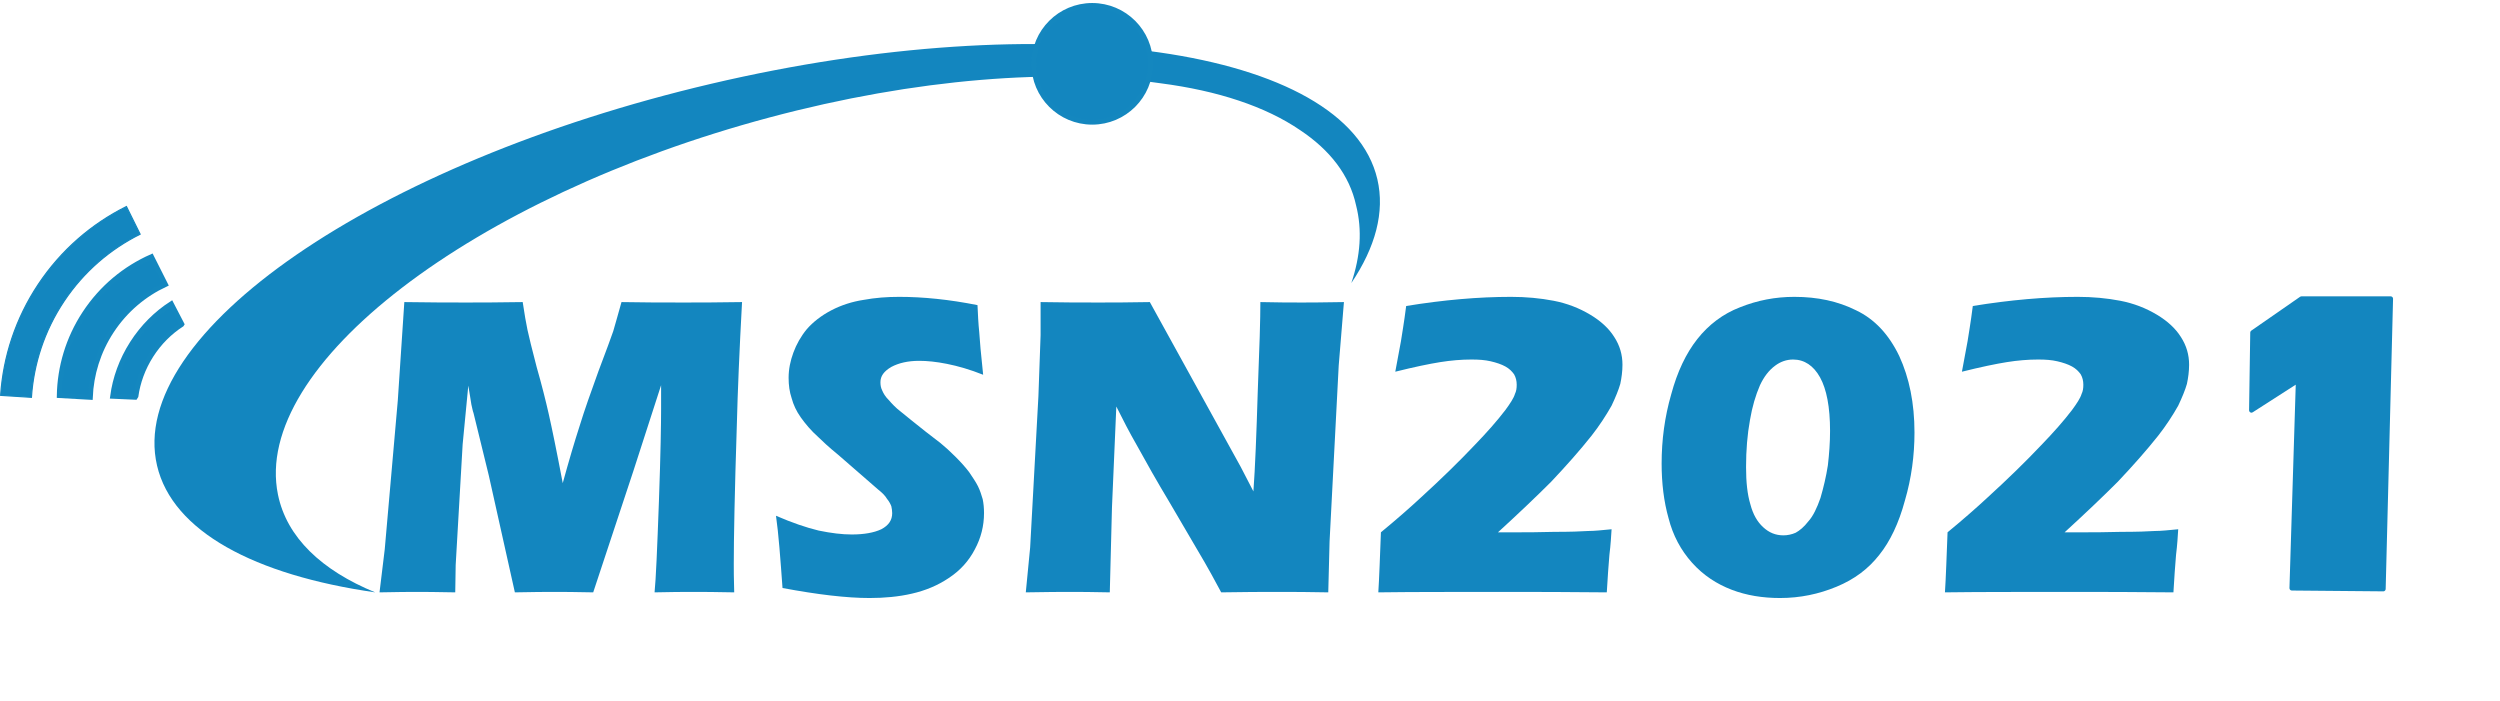
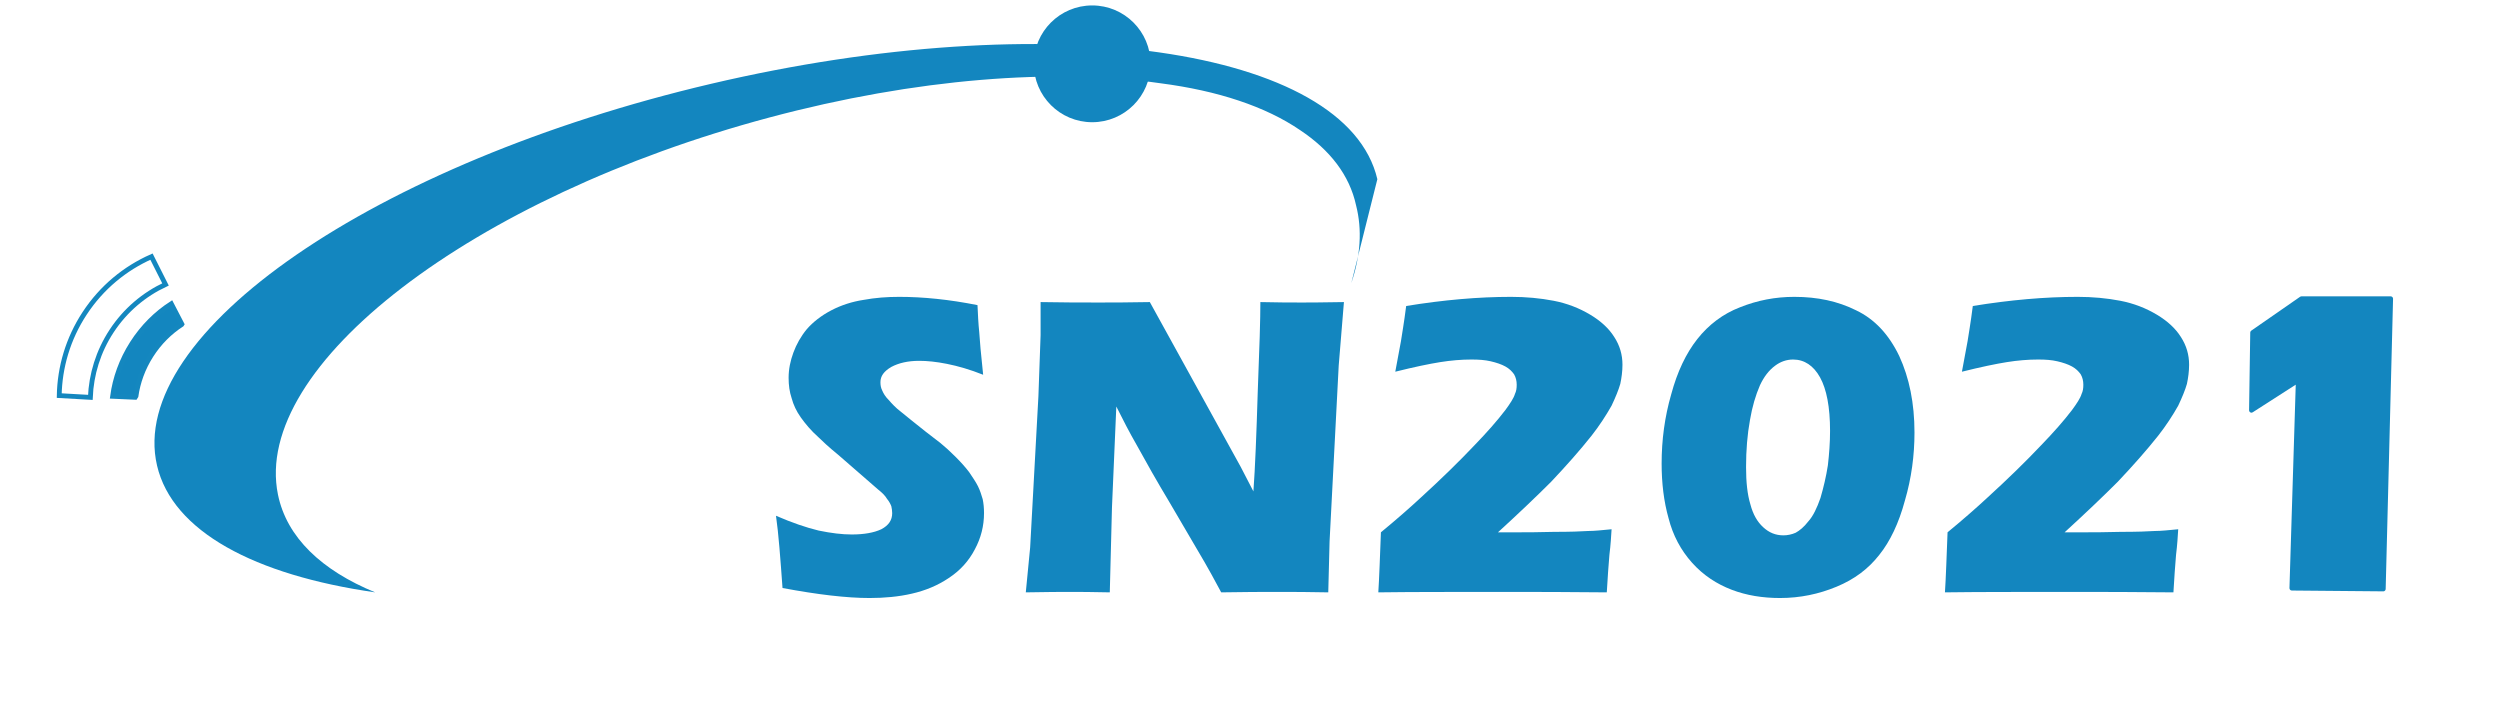
<svg xmlns="http://www.w3.org/2000/svg" width="100%" height="100%" viewBox="0 0 517 145" version="1.1" xml:space="preserve" style="fill-rule:evenodd;clip-rule:evenodd;stroke-miterlimit:2;">
  <g>
-     <path d="M284.836,37.058C278.46,9.801 216.799,0.963 147.112,17.317C77.425,33.672 26.101,69.026 32.477,96.283C35.664,109.907 52.67,118.927 77.584,122.501C66.507,117.946 59.293,111.135 57.483,102.29C52.037,75.669 97.545,40.749 159.128,24.294C189.521,16.172 218.145,14.071 240.002,17.222C251.812,18.755 261.721,22.02 268.867,26.915C275.05,31.028 279.085,36.236 280.434,42.458C281.735,47.538 281.347,52.96 279.449,58.54C284.425,51.156 286.425,43.855 284.836,37.058Z" style="fill:rgb(19,134,191);fill-rule:nonzero;" />
+     <path d="M284.836,37.058C278.46,9.801 216.799,0.963 147.112,17.317C77.425,33.672 26.101,69.026 32.477,96.283C35.664,109.907 52.67,118.927 77.584,122.501C66.507,117.946 59.293,111.135 57.483,102.29C52.037,75.669 97.545,40.749 159.128,24.294C189.521,16.172 218.145,14.071 240.002,17.222C251.812,18.755 261.721,22.02 268.867,26.915C275.05,31.028 279.085,36.236 280.434,42.458C281.735,47.538 281.347,52.96 279.449,58.54Z" style="fill:rgb(19,134,191);fill-rule:nonzero;" />
    <path d="M237.942,13.2C237.942,19.869 232.535,25.275 225.866,25.275C219.197,25.275 213.79,19.869 213.79,13.2C213.79,6.531 219.197,1.124 225.866,1.124C232.535,1.124 237.942,6.531 237.942,13.2Z" style="fill:rgb(19,134,191);fill-rule:nonzero;" />
-     <path d="M237.942,13.2C237.942,19.869 232.535,25.275 225.866,25.275C219.197,25.275 213.79,19.869 213.79,13.2C213.79,6.531 219.197,1.124 225.866,1.124C232.535,1.124 237.942,6.531 237.942,13.2Z" style="fill:none;stroke:rgb(20,135,191);stroke-width:1px;" />
    <path d="M27.96,82.163L28.116,81.919C28.518,79.062 29.547,76.177 31.255,73.502C32.962,70.827 35.147,68.68 37.569,67.112L37.616,67.037L35.42,62.808C32.316,64.815 29.518,67.567 27.329,70.996C25.106,74.478 23.78,78.237 23.283,81.954L27.96,82.163Z" style="fill:rgb(19,134,191);fill-rule:nonzero;" />
    <path d="M27.96,82.163L28.116,81.919C28.518,79.062 29.547,76.177 31.255,73.502C32.962,70.827 35.147,68.68 37.569,67.112L37.616,67.037L35.42,62.808C32.316,64.815 29.518,67.567 27.329,70.996C25.106,74.478 23.78,78.237 23.283,81.954L27.96,82.163Z" style="fill:none;stroke:rgb(20,135,191);stroke-width:1px;" />
-     <path d="M18.685,82.177C18.875,77.448 20.297,72.708 23.081,68.463C25.934,64.113 29.835,60.873 34.225,58.821L31.327,53.069C25.873,55.484 21.02,59.438 17.501,64.804C14.051,70.064 12.354,75.959 12.249,81.81L18.685,82.177Z" style="fill:rgb(19,134,191);fill-rule:nonzero;" />
    <path d="M18.685,82.177C18.875,77.448 20.297,72.708 23.081,68.463C25.934,64.113 29.835,60.873 34.225,58.821L31.327,53.069C25.873,55.484 21.02,59.438 17.501,64.804C14.051,70.064 12.354,75.959 12.249,81.81L18.685,82.177Z" style="fill:none;stroke:rgb(20,135,191);stroke-width:1px;" />
-     <path d="M6.495,82.163C6.957,75.274 9.146,68.435 13.227,62.307C17.313,56.171 22.787,51.511 28.974,48.429L26.145,42.715C18.993,46.281 12.665,51.683 7.937,58.784C3.213,65.876 0.67,73.79 0.132,81.756L6.495,82.163Z" style="fill:rgb(19,134,191);fill-rule:nonzero;" />
-     <path d="M6.495,82.163C6.957,75.274 9.146,68.435 13.227,62.307C17.313,56.171 22.787,51.511 28.974,48.429L26.145,42.715C18.993,46.281 12.665,51.683 7.937,58.784C3.213,65.876 0.67,73.79 0.132,81.756L6.495,82.163Z" style="fill:none;stroke:rgb(20,135,191);stroke-width:0.25px;" />
-     <path d="M86.405,122.41C87.485,122.41 90.095,122.41 94.145,122.5L94.235,116.83L95.675,91.9L96.845,79.75C97.115,81.55 97.385,82.81 97.475,83.62C97.655,84.34 97.745,84.97 97.925,85.42L101.075,98.29L106.475,122.5C110.255,122.41 113.045,122.41 114.845,122.41C116.285,122.41 118.895,122.41 122.675,122.5L130.955,97.48L136.715,79.66L136.715,84.61C136.715,87.4 136.625,93.7 136.265,103.69C135.905,113.59 135.635,119.89 135.365,122.5C138.695,122.41 141.395,122.41 143.645,122.41C145.265,122.41 147.965,122.41 151.835,122.5C151.745,119.62 151.745,117.73 151.745,116.65C151.745,111.43 151.925,101.8 152.375,87.94C152.555,80.83 152.915,72.37 153.455,62.47C148.325,62.56 144.365,62.56 141.485,62.56C137.255,62.56 132.935,62.56 128.525,62.47C127.805,65.17 127.175,67.15 126.815,68.5C126.365,69.76 125.375,72.55 123.755,76.78C122.225,81.01 120.875,84.79 119.885,88.03C118.805,91.36 117.635,95.32 116.375,99.91C115.115,93.25 114.125,88.48 113.495,85.69C112.865,82.9 112.055,79.66 110.975,75.88C109.985,72.1 109.355,69.49 109.085,68.23C108.815,66.88 108.455,64.99 108.095,62.47C102.875,62.56 98.915,62.56 96.395,62.56C93.245,62.56 89.015,62.56 83.615,62.47L82.265,82.81L79.565,113.59L78.485,122.5C82.265,122.41 84.875,122.41 86.405,122.41Z" style="fill:rgb(19,134,191);fill-rule:nonzero;" />
    <path d="M179.825,123.67C182.885,123.67 185.855,123.4 188.555,122.77C191.345,122.14 193.955,121.06 196.205,119.53C198.545,118 200.345,116.02 201.605,113.59C202.865,111.25 203.495,108.73 203.495,106.12C203.495,105.04 203.405,104.14 203.225,103.24C202.955,102.34 202.685,101.44 202.235,100.54C201.785,99.64 201.155,98.74 200.435,97.66C199.625,96.58 198.635,95.5 197.555,94.42C196.475,93.34 195.485,92.44 194.495,91.63L191.345,89.2C189.095,87.4 187.385,86.05 186.305,85.15C185.225,84.34 184.415,83.44 183.785,82.72C183.065,82 182.705,81.37 182.435,80.74C182.165,80.2 182.075,79.66 182.075,79.03C182.075,77.77 182.795,76.78 184.325,75.88C185.855,75.07 187.745,74.62 190.085,74.62C191.705,74.62 193.595,74.8 195.845,75.25C198.095,75.7 200.615,76.42 203.315,77.5C202.865,73.27 202.595,70.3 202.505,68.68C202.325,66.97 202.235,65.08 202.145,63.1C196.295,61.93 190.895,61.39 185.945,61.39C183.425,61.39 180.995,61.57 178.565,62.02C176.225,62.38 173.975,63.1 171.905,64.18C169.835,65.26 168.125,66.61 166.865,68.05C165.605,69.58 164.705,71.2 164.075,72.91C163.445,74.62 163.085,76.33 163.085,78.13C163.085,79.66 163.265,81.01 163.715,82.36C164.075,83.71 164.705,85.06 165.605,86.32C166.505,87.58 167.675,89.02 169.295,90.46C170.015,91.18 171.365,92.44 173.345,94.06L181.625,101.26C182.435,101.89 183.065,102.52 183.425,103.15C183.875,103.69 184.145,104.23 184.325,104.68C184.415,105.13 184.505,105.58 184.505,106.12C184.505,107.56 183.785,108.64 182.255,109.45C180.725,110.17 178.655,110.53 176.135,110.53C174.155,110.53 171.905,110.26 169.295,109.72C166.685,109.09 163.805,108.1 160.475,106.66C161.015,110.44 161.375,115.39 161.825,121.6C169.025,122.95 175.055,123.67 179.825,123.67Z" style="fill:rgb(19,134,191);fill-rule:nonzero;" />
    <path d="M221.225,122.41C223.115,122.41 225.905,122.41 229.505,122.5L229.955,104.95L230.855,84.07C232.295,86.95 233.645,89.56 234.995,91.9C237.065,95.68 239.315,99.64 241.745,103.69L249.125,116.29C249.845,117.55 251.015,119.62 252.545,122.5C257.405,122.41 261.185,122.41 263.975,122.41C267.305,122.41 270.905,122.41 274.685,122.5L274.955,111.97L276.845,75.61L277.925,62.47C273.155,62.56 270.275,62.56 269.285,62.56C267.125,62.56 264.245,62.56 260.645,62.47C260.645,65.89 260.465,72.01 260.105,80.92C259.835,89.83 259.565,96.67 259.205,101.62L256.595,96.58L237.785,62.47C233.195,62.56 229.775,62.56 227.255,62.56C223.745,62.56 219.695,62.56 215.195,62.47L215.195,69.31L214.745,81.91L213.035,113.23L212.135,122.5C216.545,122.41 219.605,122.41 221.225,122.41Z" style="fill:rgb(19,134,191);fill-rule:nonzero;" />
    <path d="M309.425,122.41C317.345,122.41 324.995,122.41 332.285,122.5C332.465,119.44 332.645,116.83 332.825,114.76C333.095,112.6 333.185,110.89 333.275,109.45C331.385,109.63 329.765,109.81 328.415,109.81C327.065,109.9 324.725,109.99 321.395,109.99C317.975,110.08 315.725,110.08 314.645,110.08L309.785,110.08C314.015,106.21 317.705,102.7 320.765,99.64C323.915,96.31 326.705,93.16 329.135,90.1C330.755,88.03 332.105,85.96 333.275,83.89C334.085,82.18 334.715,80.65 335.075,79.39C335.345,78.13 335.525,76.78 335.525,75.43C335.525,73.36 334.985,71.47 333.815,69.67C332.735,67.96 331.115,66.43 328.865,65.08C326.615,63.73 324.095,62.74 321.305,62.2C318.515,61.66 315.545,61.39 312.485,61.39C305.735,61.39 298.535,62.02 290.795,63.28C290.345,66.88 289.895,69.31 289.715,70.57L288.545,76.87C292.505,75.88 295.565,75.25 297.815,74.89C300.065,74.53 302.225,74.35 304.295,74.35C305.825,74.35 307.085,74.44 308.255,74.71C309.425,74.98 310.505,75.34 311.315,75.79C312.125,76.24 312.665,76.78 313.115,77.41C313.475,78.04 313.655,78.76 313.655,79.57C313.655,80.29 313.565,80.92 313.295,81.46C313.025,82.36 312.305,83.44 311.315,84.79C309.605,87.04 307.445,89.47 304.925,92.08C301.775,95.41 298.085,99.01 293.945,102.79C291.425,105.13 288.635,107.56 285.575,110.08C285.485,112.42 285.395,114.76 285.305,117.01C285.215,119.26 285.125,121.15 285.035,122.5C291.695,122.41 299.795,122.41 309.425,122.41Z" style="fill:rgb(19,134,191);fill-rule:nonzero;" />
    <path d="M359.825,63.55C356.315,64.9 353.345,67.15 351.005,70.12C348.665,73.09 346.865,76.87 345.605,81.55C344.255,86.23 343.625,91 343.625,95.86C343.625,99.91 344.075,103.69 345.065,107.2C345.965,110.71 347.585,113.77 349.925,116.38C352.265,118.99 355.055,120.79 358.115,121.96C361.175,123.13 364.505,123.67 368.105,123.67C372.245,123.67 376.115,122.86 379.805,121.33C383.495,119.8 386.375,117.64 388.625,114.76C390.875,111.97 392.675,108.19 393.935,103.51C395.285,98.92 395.915,94.15 395.915,89.47C395.915,83.35 394.835,78.13 392.765,73.63C390.605,69.13 387.635,65.98 383.855,64.18C380.075,62.29 375.845,61.39 371.075,61.39C367.115,61.39 363.425,62.11 359.825,63.55ZM376.385,78.04C377.735,80.47 378.455,84.16 378.455,89.11C378.455,91.54 378.275,93.88 378.005,96.22C377.645,98.56 377.105,100.81 376.475,102.97C375.755,105.04 374.945,106.75 373.955,107.83C373.055,109 372.155,109.72 371.345,110.17C370.535,110.53 369.635,110.71 368.825,110.71C367.205,110.71 365.855,110.17 364.595,109C363.425,107.92 362.525,106.39 361.985,104.32C361.355,102.25 361.085,99.73 361.085,96.58C361.085,93.07 361.355,89.83 361.895,86.86C362.345,84.16 363.065,81.73 363.965,79.66C364.775,77.95 365.765,76.6 367.115,75.61C368.195,74.8 369.455,74.35 370.805,74.35C373.145,74.35 375.035,75.61 376.385,78.04Z" style="fill:rgb(19,134,191);fill-rule:nonzero;" />
    <path d="M426.605,122.41C434.525,122.41 442.175,122.41 449.465,122.5C449.645,119.44 449.825,116.83 450.005,114.76C450.275,112.6 450.365,110.89 450.455,109.45C448.565,109.63 446.945,109.81 445.595,109.81C444.245,109.9 441.905,109.99 438.575,109.99C435.155,110.08 432.905,110.08 431.825,110.08L426.965,110.08C431.195,106.21 434.885,102.7 437.945,99.64C441.095,96.31 443.885,93.16 446.315,90.1C447.935,88.03 449.285,85.96 450.455,83.89C451.265,82.18 451.895,80.65 452.255,79.39C452.525,78.13 452.705,76.78 452.705,75.43C452.705,73.36 452.165,71.47 450.995,69.67C449.915,67.96 448.295,66.43 446.045,65.08C443.795,63.73 441.275,62.74 438.485,62.2C435.695,61.66 432.725,61.39 429.665,61.39C422.915,61.39 415.715,62.02 407.975,63.28C407.525,66.88 407.075,69.31 406.895,70.57L405.725,76.87C409.685,75.88 412.745,75.25 414.995,74.89C417.245,74.53 419.405,74.35 421.475,74.35C423.005,74.35 424.265,74.44 425.435,74.71C426.605,74.98 427.685,75.34 428.495,75.79C429.305,76.24 429.845,76.78 430.295,77.41C430.655,78.04 430.835,78.76 430.835,79.57C430.835,80.29 430.745,80.92 430.475,81.46C430.205,82.36 429.485,83.44 428.495,84.79C426.785,87.04 424.625,89.47 422.105,92.08C418.955,95.41 415.265,99.01 411.125,102.79C408.605,105.13 405.815,107.56 402.755,110.08C402.665,112.42 402.575,114.76 402.485,117.01C402.395,119.26 402.305,121.15 402.215,122.5C408.875,122.41 416.975,122.41 426.605,122.41Z" style="fill:rgb(19,134,191);fill-rule:nonzero;" />
    <g transform="matrix(0.234,-0.007,0.007,0.243,2.504,13.67)">
      <path d="M1971.59,283.664L2015.54,256.117L2094.36,258.363L2080.46,504.832L1999.72,501.809L2010.68,325.184L1968.59,349.547L1971.59,283.664Z" style="fill:rgb(19,134,191);stroke:rgb(19,134,191);stroke-width:4.2px;stroke-linecap:round;stroke-linejoin:round;stroke-miterlimit:1.5;" />
    </g>
  </g>
</svg>